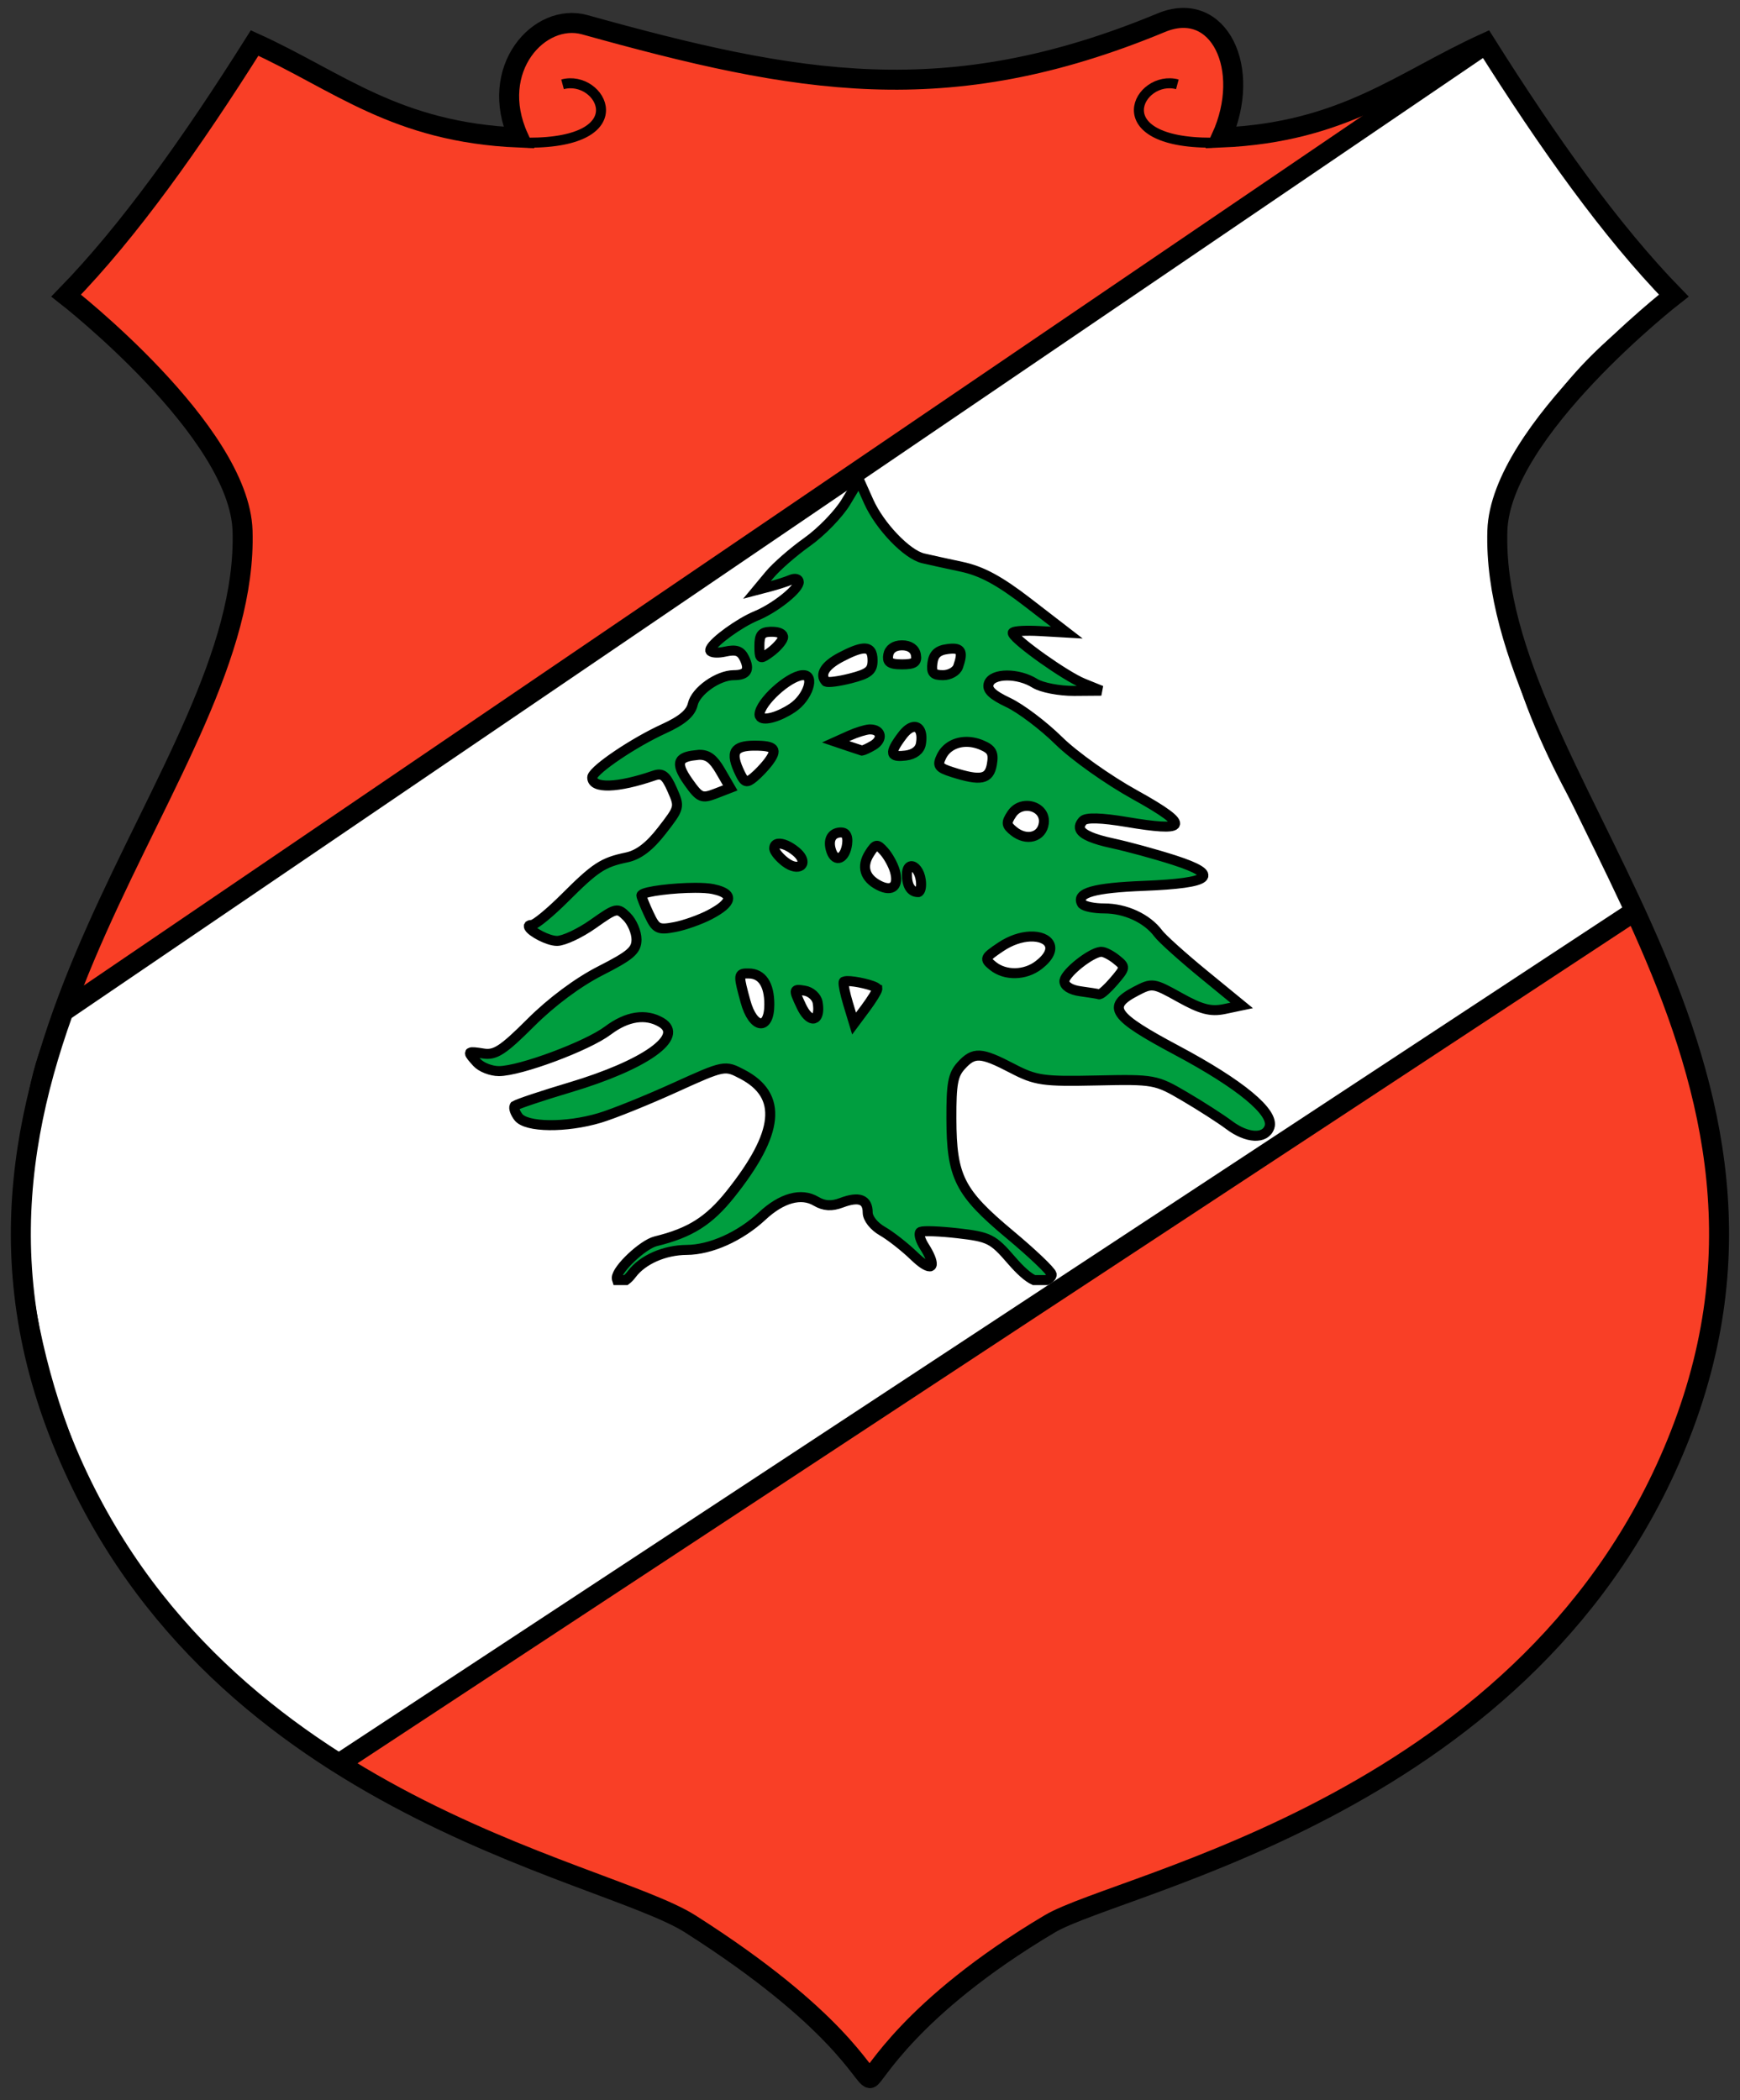
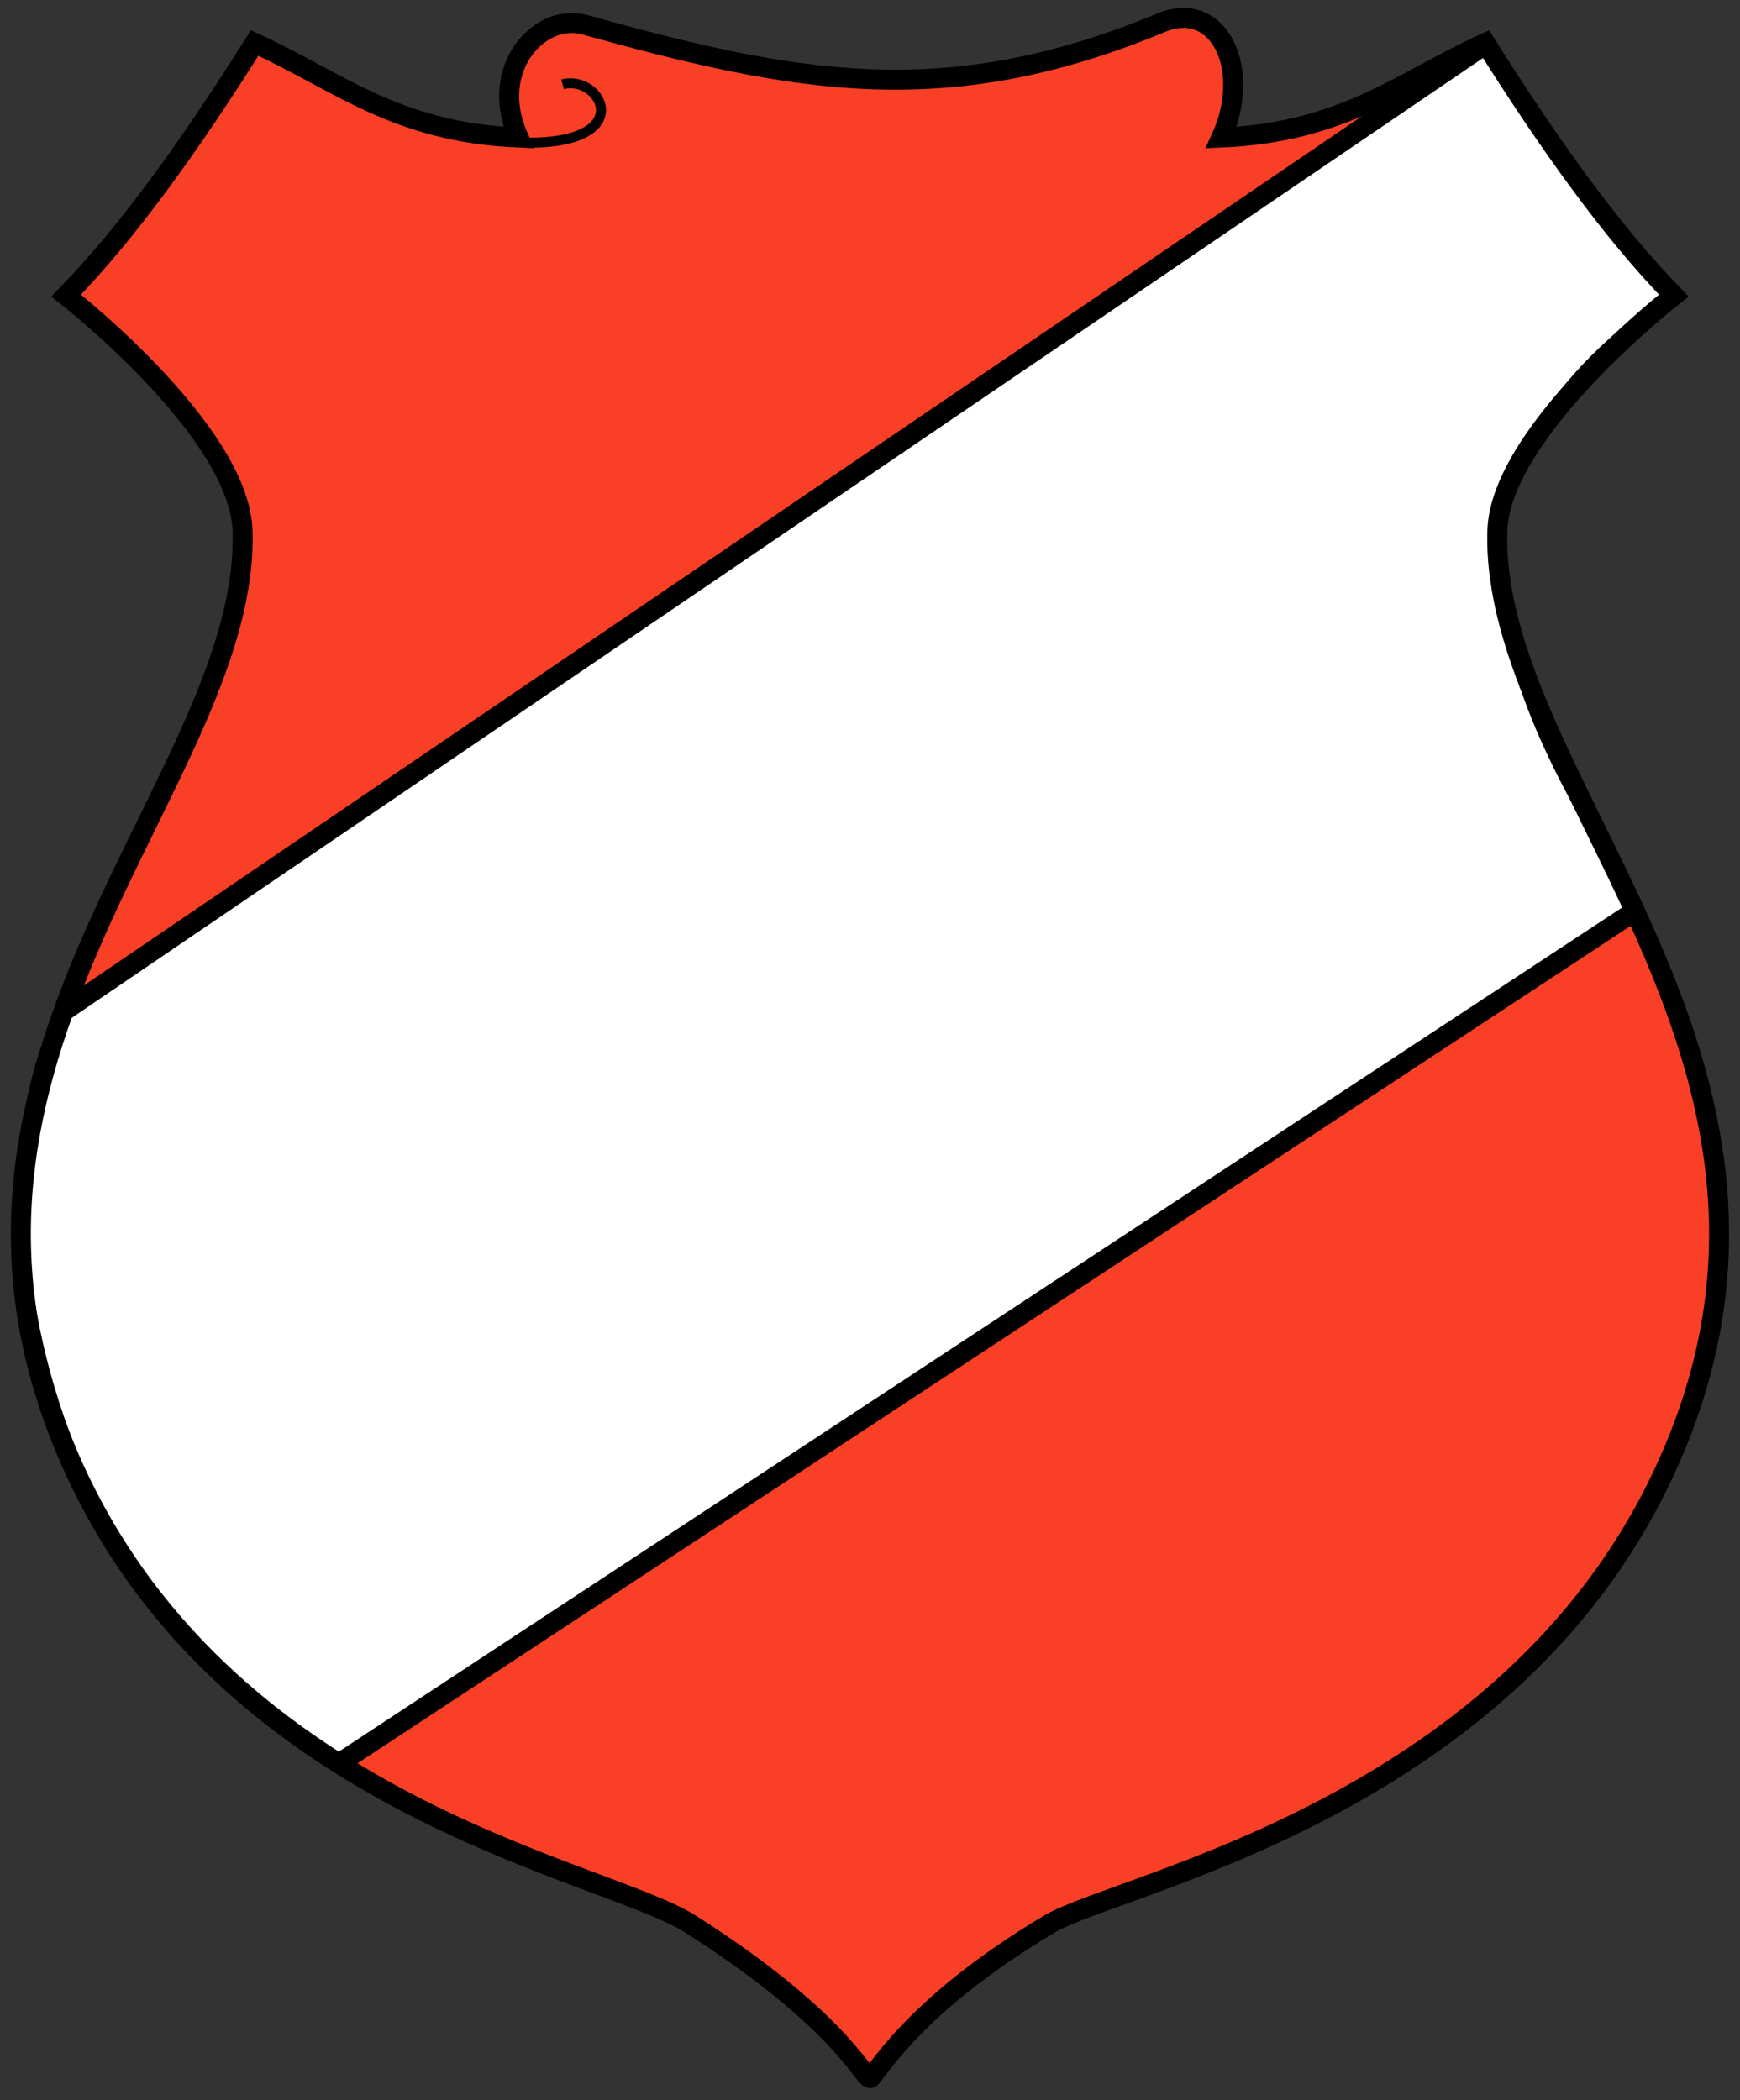
<svg xmlns="http://www.w3.org/2000/svg" version="1.0" width="174" height="210" id="svg2">
  <rect width="100%" height="100%" fill="#333333" stroke="none" />
  <defs id="defs5" />
  <path d="M 148.248,4.426 L 6.932,100.68 C -0.931,107.004 -2.892,155.079 34.396,176.138 L 163.758,91.27 C 155.624,76.652 135.697,50.094 167.446,29.223 C 161.046,22.199 154.647,14.285 148.248,4.426 z " style="fill:#ffffff;fill-opacity:1;fill-rule:evenodd;stroke:#000000;stroke-width:0.5;stroke-linecap:butt;stroke-linejoin:miter;stroke-miterlimit:4;stroke-dasharray:none;stroke-opacity:1" id="path7075" />
  <path d="M 163.447,91.582 L 34.082,176.664 L 69.906,192.586 L 87.57,207.512 C 90.039,203.149 97.083,197.769 105.482,192.088 C 159.224,171.369 185.892,144.175 163.447,91.582 z " style="fill:#f93f26;fill-opacity:1;fill-rule:evenodd;stroke:#f93f26;stroke-width:0.5;stroke-linecap:butt;stroke-linejoin:miter;stroke-miterlimit:4;stroke-dasharray:none;stroke-opacity:1" id="path6086" />
  <path d="M 25.461,5.101 L 7.072,29.754 C 7.072,29.754 22.51,37.094 24.046,54.81 C 24.905,64.712 6.466,100.882 6.466,100.882 L 142.257,8.536 C 136.439,10.415 133.82,13.167 122.656,13.588 C 123.255,8.742 123.208,4.182 119.019,1.464 C 97.922,11.04 77.138,10.264 56.58,2.07 C 51.325,3.986 51.574,8.904 52.134,13.992 C 39.931,12.684 33.741,8.37 25.461,5.101 z " style="fill:#f93f26;fill-opacity:1;fill-rule:evenodd;stroke:#f93f26;stroke-width:0.5;stroke-linecap:butt;stroke-linejoin:miter;stroke-miterlimit:4;stroke-dasharray:none;stroke-opacity:1" id="path6084" />
  <path d="M 58.469,2.471 C 53.957,1.216 48.739,6.893 51.859,13.754 C 39.551,13.231 33.831,8.104 25.46,4.301 C 19.178,14.274 12.897,23.111 6.615,29.556 C 6.615,29.556 23.949,43.059 24.255,53.077 C 24.999,77.446 -9.205,104.675 5.973,143.456 C 20.446,180.434 60.185,186.749 69.035,192.382 C 83.999,201.908 86.274,207.706 86.996,207.795 C 87.421,207.848 90.823,200.784 104.956,192.382 C 112.086,188.143 153.545,180.434 168.018,143.456 C 183.196,104.675 148.992,77.446 149.736,53.077 C 150.042,43.059 167.376,29.556 167.376,29.556 C 161.094,23.111 154.813,14.274 148.531,4.301 C 140.16,8.104 134.44,13.231 122.132,13.754 C 125.252,6.893 121.892,-0.123 116.128,2.269 C 94.668,11.174 79.727,8.385 58.469,2.471 z " style="fill:none;fill-opacity:1;fill-rule:evenodd;stroke:#000000;stroke-width:2;stroke-linecap:butt;stroke-linejoin:miter;stroke-miterlimit:4;stroke-opacity:1" id="path2161" />
  <path d="M 56.255,8.431 C 60.112,7.398 63.803,14.293 52.806,14.269" style="fill:none;fill-opacity:0.75;fill-rule:evenodd;stroke:#000000;stroke-width:1px;stroke-linecap:butt;stroke-linejoin:miter;stroke-opacity:1" id="path4103" />
-   <path d="M 117.736,8.431 C 113.879,7.398 110.188,14.293 121.186,14.269" style="fill:none;fill-opacity:0.75;fill-rule:evenodd;stroke:#000000;stroke-width:1px;stroke-linecap:butt;stroke-linejoin:miter;stroke-opacity:1" id="path4113" />
  <path d="M 33.952,176.301 L 163.411,91.156" style="fill:none;fill-opacity:0.75;fill-rule:evenodd;stroke:#000000;stroke-width:2;stroke-linecap:butt;stroke-linejoin:miter;stroke-miterlimit:4;stroke-dasharray:none;stroke-opacity:1" id="path4140" />
  <path d="M 6.551,100.995 L 148.323,4.576" style="fill:none;fill-opacity:0.75;fill-rule:evenodd;stroke:#000000;stroke-width:2;stroke-linecap:butt;stroke-linejoin:miter;stroke-miterlimit:4;stroke-dasharray:none;stroke-opacity:1" id="path5111" />
-   <path d="M 85.909,48 L 84.597,50.186 C 83.875,51.388 82.127,53.192 80.717,54.192 C 79.307,55.192 77.608,56.681 76.932,57.502 L 75.695,58.99 L 77.007,58.647 C 77.726,58.457 78.663,58.152 79.093,57.97 C 79.524,57.788 79.877,57.889 79.877,58.199 C 79.877,58.207 79.878,58.222 79.877,58.23 C 79.875,58.248 79.872,58.274 79.867,58.293 C 79.677,59.064 77.426,60.83 75.639,61.571 C 73.928,62.28 71.393,64.131 71.061,64.87 C 71.053,64.888 71.047,64.916 71.042,64.932 C 71.039,64.941 71.034,64.956 71.032,64.964 C 71.031,64.972 71.033,64.988 71.032,64.995 C 71.032,64.997 71.032,65.003 71.032,65.005 C 71.032,65.007 71.032,65.014 71.032,65.016 C 71.032,65.018 71.032,65.024 71.032,65.026 C 71.033,65.028 71.032,65.035 71.032,65.037 C 71.034,65.044 71.039,65.061 71.042,65.068 C 71.044,65.073 71.048,65.083 71.051,65.089 C 71.052,65.09 71.059,65.097 71.061,65.099 C 71.063,65.102 71.067,65.106 71.07,65.109 C 71.072,65.111 71.078,65.118 71.08,65.12 C 71.086,65.126 71.1,65.135 71.108,65.141 C 71.308,65.28 71.859,65.302 72.495,65.161 C 73.611,64.915 74.071,65.068 74.44,65.828 C 75.004,66.989 74.681,67.513 73.383,67.513 C 71.813,67.513 69.579,69.09 69.277,70.417 C 69.074,71.307 68.218,72.033 66.379,72.873 C 63.377,74.245 59.502,76.865 59.233,77.671 C 59.226,77.693 59.225,77.724 59.224,77.744 C 59.224,78.887 61.753,78.807 65.416,77.546 C 66.237,77.263 66.599,77.551 67.219,78.961 C 67.986,80.707 67.974,80.75 66.19,83.051 C 64.944,84.659 63.849,85.488 62.66,85.736 C 60.29,86.232 59.553,86.714 56.477,89.785 C 55.005,91.255 53.527,92.471 53.192,92.48 C 53.061,92.484 52.973,92.504 52.928,92.543 C 52.926,92.544 52.92,92.552 52.918,92.553 C 52.917,92.555 52.91,92.562 52.909,92.564 C 52.908,92.565 52.9,92.572 52.9,92.574 C 52.899,92.576 52.9,92.583 52.9,92.584 C 52.899,92.586 52.891,92.593 52.89,92.595 C 52.89,92.597 52.89,92.603 52.89,92.605 C 52.89,92.607 52.89,92.614 52.89,92.616 C 52.89,92.617 52.89,92.624 52.89,92.626 C 52.89,92.63 52.89,92.643 52.89,92.647 C 52.89,92.649 52.89,92.655 52.89,92.657 C 52.892,92.666 52.897,92.68 52.9,92.688 C 52.901,92.693 52.907,92.705 52.909,92.709 C 52.911,92.714 52.916,92.725 52.918,92.73 C 53.166,93.185 54.789,94.083 55.703,94.083 C 56.372,94.083 58.001,93.319 59.318,92.387 C 61.63,90.751 61.745,90.726 62.679,91.658 C 63.211,92.189 63.651,93.218 63.651,93.937 C 63.651,95.033 63.062,95.534 60.026,97.08 C 57.78,98.225 55.142,100.191 53.079,102.253 C 50.306,105.023 49.519,105.534 48.34,105.344 C 47.596,105.223 47.18,105.173 47.047,105.25 C 47.043,105.253 47.032,105.257 47.028,105.26 C 47.027,105.262 47.02,105.269 47.019,105.271 C 47.018,105.273 47.011,105.279 47.009,105.281 C 47.005,105.291 47.001,105.311 47,105.323 C 46.999,105.465 47.25,105.754 47.699,106.249 C 48.124,106.718 49.11,107.102 49.888,107.102 C 52.012,107.102 58.723,104.601 60.791,103.044 C 62.71,101.598 64.577,101.319 66.124,102.232 C 68.517,103.644 64.515,106.488 56.977,108.736 C 54.204,109.563 51.802,110.368 51.493,110.568 C 51.489,110.571 51.478,110.576 51.474,110.578 C 51.473,110.58 51.466,110.588 51.465,110.589 C 51.464,110.59 51.456,110.598 51.455,110.599 C 51.454,110.601 51.456,110.608 51.455,110.61 C 51.347,110.788 51.507,111.259 51.833,111.692 C 52.62,112.738 56.581,112.788 59.96,111.786 C 61.313,111.384 64.681,110.022 67.445,108.768 C 72.459,106.493 72.478,106.497 74.232,107.415 C 78.308,109.547 77.932,113.279 73.033,119.414 C 70.9,122.086 69.008,123.278 65.567,124.118 C 64.294,124.429 61.678,126.894 61.678,127.781 C 61.678,127.869 61.695,127.938 61.716,128 L 62.594,128 C 62.786,127.859 62.983,127.656 63.179,127.396 C 64.263,125.956 66.451,124.994 68.663,124.982 C 71.067,124.968 74.012,123.648 76.224,121.589 C 78.167,119.78 80.12,119.241 81.595,120.111 C 82.412,120.594 83.156,120.642 84.143,120.267 C 85.9,119.602 86.768,119.924 86.768,121.235 C 86.768,121.825 87.386,122.616 88.231,123.098 C 89.039,123.559 90.48,124.686 91.431,125.606 C 92.154,126.307 92.682,126.627 92.96,126.626 C 92.97,126.626 92.988,126.628 92.997,126.626 C 93.005,126.625 93.019,126.628 93.026,126.626 C 93.03,126.625 93.04,126.617 93.045,126.616 C 93.049,126.614 93.06,126.607 93.064,126.605 C 93.075,126.6 93.091,126.593 93.101,126.585 C 93.103,126.583 93.109,126.576 93.111,126.574 C 93.112,126.573 93.119,126.565 93.12,126.564 C 93.122,126.562 93.128,126.555 93.13,126.553 C 93.131,126.552 93.138,126.545 93.139,126.543 C 93.143,126.537 93.145,126.528 93.149,126.522 C 93.151,126.518 93.156,126.506 93.158,126.501 C 93.16,126.497 93.166,126.485 93.167,126.481 C 93.17,126.473 93.175,126.457 93.177,126.449 C 93.179,126.439 93.176,126.419 93.177,126.408 C 93.205,126.1 92.966,125.479 92.412,124.607 C 92.087,124.095 91.921,123.584 91.969,123.327 C 91.971,123.315 91.974,123.297 91.978,123.286 C 91.98,123.281 91.986,123.269 91.987,123.265 C 91.988,123.263 91.987,123.256 91.987,123.254 C 91.988,123.252 91.996,123.246 91.997,123.244 C 92.002,123.235 92.009,123.22 92.016,123.213 C 92.017,123.211 92.024,123.204 92.025,123.202 C 92.03,123.198 92.039,123.195 92.044,123.192 C 92.046,123.191 92.052,123.183 92.054,123.181 C 92.057,123.179 92.068,123.173 92.072,123.171 C 92.379,123.052 94.004,123.113 95.782,123.317 C 98.909,123.675 99.289,123.863 101.134,126.002 C 102.046,127.058 102.793,127.721 103.4,128 L 104.655,128 C 104.923,127.879 105.111,127.705 105.155,127.532 C 105.156,127.527 105.164,127.516 105.165,127.511 C 105.166,127.504 105.164,127.487 105.165,127.48 C 105.165,127.475 105.165,127.463 105.165,127.459 C 105.165,127.454 105.165,127.443 105.165,127.438 C 105.165,127.437 105.165,127.429 105.165,127.428 C 105.164,127.425 105.165,127.42 105.165,127.417 C 105.057,127.058 103.205,125.296 100.983,123.442 C 95.933,119.227 95.158,117.686 95.14,111.848 C 95.129,108.357 95.295,107.462 96.112,106.561 C 97.386,105.158 98.085,105.192 101.21,106.821 C 103.569,108.052 104.303,108.155 109.667,108.039 C 115.428,107.914 115.597,107.95 118.493,109.652 C 120.116,110.606 122.099,111.883 122.91,112.493 C 124.702,113.84 126.521,113.935 126.95,112.701 C 127.457,111.245 124.052,108.42 117.653,105.011 C 111.29,101.621 110.623,100.673 113.556,99.13 C 115.224,98.253 115.34,98.27 117.983,99.745 C 120.102,100.926 121.071,101.181 122.429,100.9 L 124.166,100.535 L 120.343,97.403 C 118.241,95.68 116.208,93.853 115.822,93.334 C 114.705,91.832 112.546,90.836 110.422,90.836 C 109.427,90.836 108.497,90.645 108.242,90.409 C 108.234,90.401 108.22,90.386 108.214,90.378 C 108.212,90.376 108.206,90.37 108.204,90.368 C 108.201,90.364 108.197,90.351 108.195,90.347 C 107.597,89.281 109.396,88.775 114.415,88.578 C 121.177,88.311 122.107,87.524 117.445,86.017 C 115.584,85.416 112.794,84.655 111.244,84.321 C 109.353,83.914 108.305,83.47 108.044,82.958 C 108.015,82.899 107.996,82.831 107.987,82.77 C 107.982,82.726 107.982,82.671 107.987,82.625 C 108.01,82.451 108.114,82.267 108.289,82.073 C 108.607,81.723 110.124,81.762 112.707,82.198 C 115.602,82.687 117.187,82.796 117.473,82.458 C 117.772,82.07 116.437,81.102 113.49,79.471 C 110.805,77.986 107.416,75.581 105.873,74.06 C 104.343,72.552 102.071,70.836 100.832,70.251 C 99.197,69.478 98.667,68.953 98.878,68.346 C 99.247,67.287 101.82,67.276 103.484,68.325 C 104.161,68.751 105.933,69.095 107.421,69.085 L 110.13,69.064 L 108.336,68.336 C 106.545,67.609 101.672,64.143 101.295,63.361 C 101.288,63.346 101.279,63.322 101.276,63.309 C 101.275,63.304 101.276,63.293 101.276,63.288 C 101.276,63.287 101.276,63.279 101.276,63.278 C 101.276,63.276 101.275,63.269 101.276,63.267 C 101.276,63.266 101.284,63.258 101.285,63.257 C 101.287,63.254 101.292,63.249 101.295,63.247 C 101.296,63.245 101.302,63.237 101.304,63.236 C 101.503,63.089 102.627,63.026 103.975,63.101 L 106.684,63.257 L 102.786,60.249 C 99.926,58.045 98.163,57.097 96.15,56.669 C 94.642,56.349 92.912,55.968 92.308,55.826 C 90.692,55.447 87.976,52.617 86.871,50.154 L 85.909,48 z M 77.026,63.174 C 77.085,63.172 77.15,63.174 77.215,63.174 C 77.718,63.174 78.083,63.296 78.234,63.486 C 78.238,63.49 78.25,63.502 78.253,63.507 C 78.256,63.511 78.26,63.523 78.263,63.528 C 78.279,63.556 78.293,63.591 78.301,63.621 C 78.302,63.629 78.309,63.645 78.31,63.652 C 78.311,63.663 78.31,63.683 78.31,63.694 C 78.31,63.702 78.311,63.717 78.31,63.725 C 78.309,63.739 78.304,63.763 78.301,63.777 C 78.299,63.786 78.294,63.8 78.291,63.809 C 78.186,64.156 77.62,64.789 77.026,65.224 C 76.572,65.556 76.301,65.737 76.148,65.713 C 76.138,65.711 76.12,65.707 76.111,65.703 C 76.106,65.7 76.096,65.695 76.092,65.692 C 76.083,65.686 76.071,65.669 76.063,65.661 C 75.96,65.535 75.941,65.197 75.941,64.599 C 75.941,63.505 76.142,63.206 77.026,63.174 z M 90.175,64.527 C 90.187,64.526 90.191,64.527 90.203,64.527 C 90.971,64.527 91.486,64.885 91.591,65.484 C 91.721,66.226 91.413,66.431 90.203,66.431 C 89.523,66.431 89.129,66.36 88.939,66.171 C 88.797,66.024 88.77,65.803 88.825,65.484 C 88.928,64.895 89.428,64.537 90.175,64.527 z M 86.324,64.849 C 86.991,64.797 87.258,65.192 87.258,66.036 C 87.258,67.051 86.87,67.368 85.04,67.836 C 83.886,68.131 82.828,68.267 82.605,68.159 C 82.6,68.156 82.59,68.151 82.586,68.148 C 82.585,68.147 82.578,68.139 82.577,68.138 C 81.943,67.44 82.498,66.543 84.077,65.713 C 85.093,65.179 85.822,64.888 86.324,64.849 z M 95.187,64.86 C 96.164,64.827 96.288,65.289 95.81,66.66 C 95.646,67.132 94.966,67.513 94.3,67.513 C 93.325,67.513 93.116,67.278 93.243,66.296 C 93.355,65.422 93.785,65.024 94.753,64.901 C 94.914,64.881 95.058,64.864 95.187,64.86 z M 80.236,67.513 C 80.269,67.511 80.308,67.513 80.339,67.513 C 81.524,67.513 80.785,69.748 79.263,70.771 C 77.908,71.682 76.468,72.073 76.063,71.718 C 76.062,71.716 76.056,71.709 76.054,71.708 C 76.028,71.681 76.004,71.647 75.988,71.614 C 75.986,71.609 75.98,71.598 75.979,71.593 C 75.976,71.586 75.971,71.569 75.969,71.562 C 75.968,71.557 75.961,71.546 75.96,71.541 C 75.958,71.533 75.961,71.518 75.96,71.51 C 75.958,71.496 75.95,71.472 75.95,71.458 C 75.95,71.455 75.95,71.45 75.95,71.447 C 75.983,70.227 78.836,67.634 80.236,67.513 z M 91.364,72.686 C 91.929,72.618 92.287,73.237 92.091,74.372 C 91.983,75.004 91.418,75.44 90.572,75.548 C 89.925,75.63 89.526,75.601 89.373,75.423 C 89.371,75.421 89.365,75.414 89.363,75.413 C 89.357,75.404 89.35,75.391 89.344,75.381 C 89.342,75.377 89.337,75.365 89.335,75.36 C 89.334,75.358 89.326,75.352 89.326,75.35 C 89.321,75.339 89.319,75.32 89.316,75.308 C 89.241,75.005 89.551,74.442 90.241,73.529 C 90.64,73 91.037,72.725 91.364,72.686 z M 86.937,72.936 C 86.965,72.933 86.99,72.936 87.013,72.936 C 88.147,72.936 88.33,73.934 87.306,74.538 C 86.833,74.817 86.374,75.026 86.22,75.048 C 86.215,75.049 86.205,75.059 86.201,75.059 C 86.197,75.058 86.185,75.049 86.182,75.048 C 86.097,75.019 85.471,74.817 84.795,74.59 L 83.568,74.174 L 84.955,73.55 C 85.669,73.231 86.526,72.967 86.937,72.936 z M 96.481,74.184 C 97.016,74.156 97.596,74.26 98.161,74.497 C 99.185,74.926 99.384,75.298 99.19,76.422 C 98.925,77.948 98.092,78.119 95.244,77.213 C 93.845,76.768 93.701,76.554 94.149,75.631 C 94.576,74.751 95.458,74.239 96.481,74.184 z M 75.356,74.559 C 75.388,74.559 75.417,74.559 75.45,74.559 C 77.522,74.559 77.808,74.919 76.8,76.245 C 76.462,76.69 75.819,77.366 75.365,77.744 C 74.67,78.321 74.457,78.259 74.015,77.348 C 73.489,76.264 73.325,75.55 73.581,75.121 C 73.818,74.738 74.4,74.569 75.356,74.559 z M 69.9,75.475 C 70.784,75.451 71.328,75.868 72.033,77.078 L 73.024,78.784 L 71.542,79.357 C 70.189,79.877 69.962,79.779 68.842,78.202 C 68.137,77.208 67.867,76.548 68.059,76.131 C 68.077,76.094 68.1,76.049 68.125,76.016 C 68.131,76.008 68.146,75.993 68.153,75.985 C 68.16,75.977 68.174,75.961 68.182,75.954 C 68.435,75.701 68.944,75.563 69.72,75.496 C 69.782,75.49 69.841,75.477 69.9,75.475 z M 102.541,80.585 C 103.523,80.505 104.525,81.197 104.381,82.312 C 104.199,83.729 102.651,84.139 101.38,83.114 C 100.62,82.502 100.592,82.275 101.181,81.386 C 101.519,80.877 102.026,80.626 102.541,80.585 z M 84.011,83.239 C 84.047,83.236 84.087,83.239 84.125,83.239 C 84.208,83.239 84.285,83.256 84.351,83.28 C 84.393,83.296 84.439,83.317 84.474,83.343 C 84.484,83.35 84.502,83.366 84.512,83.374 C 84.516,83.378 84.526,83.39 84.53,83.395 C 84.535,83.399 84.545,83.411 84.549,83.416 C 84.554,83.42 84.564,83.431 84.568,83.436 C 84.718,83.63 84.77,83.96 84.71,84.415 C 84.515,85.875 83.548,86.303 83.133,85.112 C 82.763,84.048 83.123,83.296 84.011,83.239 z M 77.819,84.363 C 78.235,84.306 78.919,84.583 79.603,85.154 C 80.068,85.542 80.261,85.918 80.254,86.194 C 80.253,86.22 80.249,86.254 80.245,86.278 C 80.242,86.292 80.24,86.316 80.236,86.33 C 80.232,86.341 80.221,86.361 80.217,86.371 C 80.21,86.387 80.197,86.409 80.188,86.423 C 80.185,86.428 80.182,86.439 80.179,86.444 C 80.176,86.449 80.164,86.46 80.16,86.465 C 80.144,86.485 80.123,86.51 80.103,86.527 C 80.099,86.531 80.089,86.545 80.085,86.548 C 79.8,86.768 79.198,86.716 78.508,86.184 C 77.939,85.744 77.466,85.169 77.423,84.873 C 77.422,84.868 77.423,84.856 77.423,84.852 C 77.422,84.847 77.423,84.835 77.423,84.831 C 77.423,84.549 77.57,84.397 77.819,84.363 z M 87.664,84.571 C 87.856,84.554 88.056,84.742 88.391,85.112 C 88.812,85.576 89.306,86.465 89.486,87.089 C 89.918,88.591 89.235,89.218 87.9,88.536 C 86.467,87.804 86.118,86.646 86.947,85.341 C 87.263,84.843 87.46,84.589 87.664,84.571 z M 91.1,86.611 C 91.465,86.561 91.959,87.106 92.082,88.026 C 92.153,88.562 92.079,89.02 91.912,89.16 C 91.91,89.162 91.904,89.17 91.903,89.171 C 91.898,89.174 91.889,89.178 91.884,89.181 C 91.877,89.185 91.862,89.189 91.855,89.192 C 91.854,89.192 91.848,89.201 91.846,89.202 C 91.844,89.203 91.838,89.202 91.836,89.202 C 91.833,89.203 91.821,89.202 91.818,89.202 C 91.816,89.202 91.81,89.202 91.808,89.202 C 91.806,89.202 91.801,89.202 91.799,89.202 C 91.096,89.202 90.694,88.569 90.694,87.443 C 90.694,86.905 90.874,86.642 91.1,86.611 z M 69.522,88.775 C 70.245,88.775 70.879,88.814 71.297,88.9 C 71.986,89.043 72.444,89.24 72.665,89.473 C 72.712,89.523 72.754,89.584 72.779,89.639 C 72.79,89.667 72.801,89.704 72.807,89.733 C 72.818,89.79 72.818,89.859 72.807,89.92 C 72.725,90.342 72.118,90.858 70.995,91.45 C 70.063,91.941 68.485,92.508 67.483,92.699 C 65.819,93.016 65.591,92.898 64.897,91.419 C 64.485,90.542 64.152,89.707 64.142,89.545 C 64.142,89.543 64.142,89.537 64.142,89.535 C 64.142,89.531 64.14,89.518 64.142,89.514 C 64.143,89.512 64.15,89.506 64.151,89.504 C 64.153,89.5 64.158,89.487 64.161,89.483 C 64.162,89.481 64.168,89.475 64.17,89.473 C 64.518,89.113 67.4,88.778 69.522,88.775 z M 102.994,93.646 C 104.932,93.56 105.978,94.871 103.872,96.497 C 102.517,97.544 100.527,97.586 99.293,96.591 C 98.406,95.875 98.451,95.773 100.067,94.687 C 101.09,94 102.129,93.684 102.994,93.646 z M 110.054,95.176 C 110.089,95.172 110.127,95.176 110.158,95.176 C 110.444,95.175 111.105,95.512 111.631,95.935 C 112.566,96.69 112.563,96.74 111.395,98.111 C 110.79,98.82 110.174,99.377 109.96,99.422 C 109.958,99.422 109.952,99.422 109.95,99.422 C 109.949,99.422 109.943,99.422 109.941,99.422 C 109.939,99.422 109.933,99.422 109.932,99.422 C 109.93,99.422 109.923,99.422 109.922,99.422 C 109.766,99.374 108.913,99.24 108.034,99.12 C 107.056,98.986 106.439,98.592 106.439,98.111 C 106.439,98.089 106.444,98.061 106.448,98.038 C 106.604,97.227 109.024,95.302 110.054,95.176 z M 74.553,97.34 C 74.643,97.335 74.75,97.34 74.865,97.34 C 76.197,97.34 76.932,98.437 76.932,100.431 C 76.932,103.111 75.298,102.896 74.544,100.119 C 73.887,97.702 73.821,97.381 74.553,97.34 z M 84.7,98.1 C 85.504,98.075 87.448,98.523 87.702,98.829 C 87.703,98.83 87.71,98.838 87.712,98.839 C 87.712,98.841 87.72,98.848 87.721,98.849 C 87.722,98.851 87.72,98.858 87.721,98.86 C 87.722,98.861 87.73,98.869 87.73,98.87 C 87.731,98.872 87.73,98.879 87.73,98.881 C 87.731,98.882 87.73,98.89 87.73,98.891 C 87.73,98.893 87.731,98.9 87.73,98.902 C 87.705,99.109 87.185,99.953 86.56,100.796 L 85.408,102.346 L 84.804,100.348 C 84.506,99.352 84.322,98.454 84.361,98.225 C 84.361,98.223 84.36,98.216 84.361,98.215 C 84.361,98.211 84.369,98.207 84.37,98.204 C 84.371,98.203 84.369,98.195 84.37,98.194 C 84.371,98.192 84.378,98.185 84.379,98.183 C 84.382,98.181 84.386,98.175 84.389,98.173 C 84.39,98.172 84.397,98.164 84.398,98.163 C 84.4,98.162 84.406,98.164 84.408,98.163 C 84.41,98.162 84.415,98.153 84.417,98.152 C 84.421,98.15 84.432,98.144 84.436,98.142 C 84.496,98.119 84.588,98.104 84.7,98.1 z M 79.764,98.985 C 79.909,98.97 80.137,99.008 80.453,99.058 C 81.085,99.157 81.668,99.683 81.765,100.244 C 81.883,100.926 81.817,101.401 81.651,101.649 C 81.638,101.668 81.619,101.695 81.604,101.711 C 81.588,101.729 81.566,101.749 81.548,101.763 C 81.541,101.769 81.526,101.78 81.519,101.784 C 81.486,101.806 81.443,101.826 81.406,101.836 C 81.39,101.84 81.366,101.845 81.349,101.847 C 81.322,101.849 81.284,101.85 81.255,101.847 C 80.927,101.805 80.502,101.398 80.132,100.608 C 79.705,99.698 79.509,99.267 79.584,99.089 C 79.59,99.076 79.603,99.057 79.613,99.047 C 79.646,99.015 79.695,98.992 79.764,98.985 z " style="fill:#009e3f;fill-opacity:1;stroke:#000000;stroke-opacity:1" id="path2175" />
</svg>